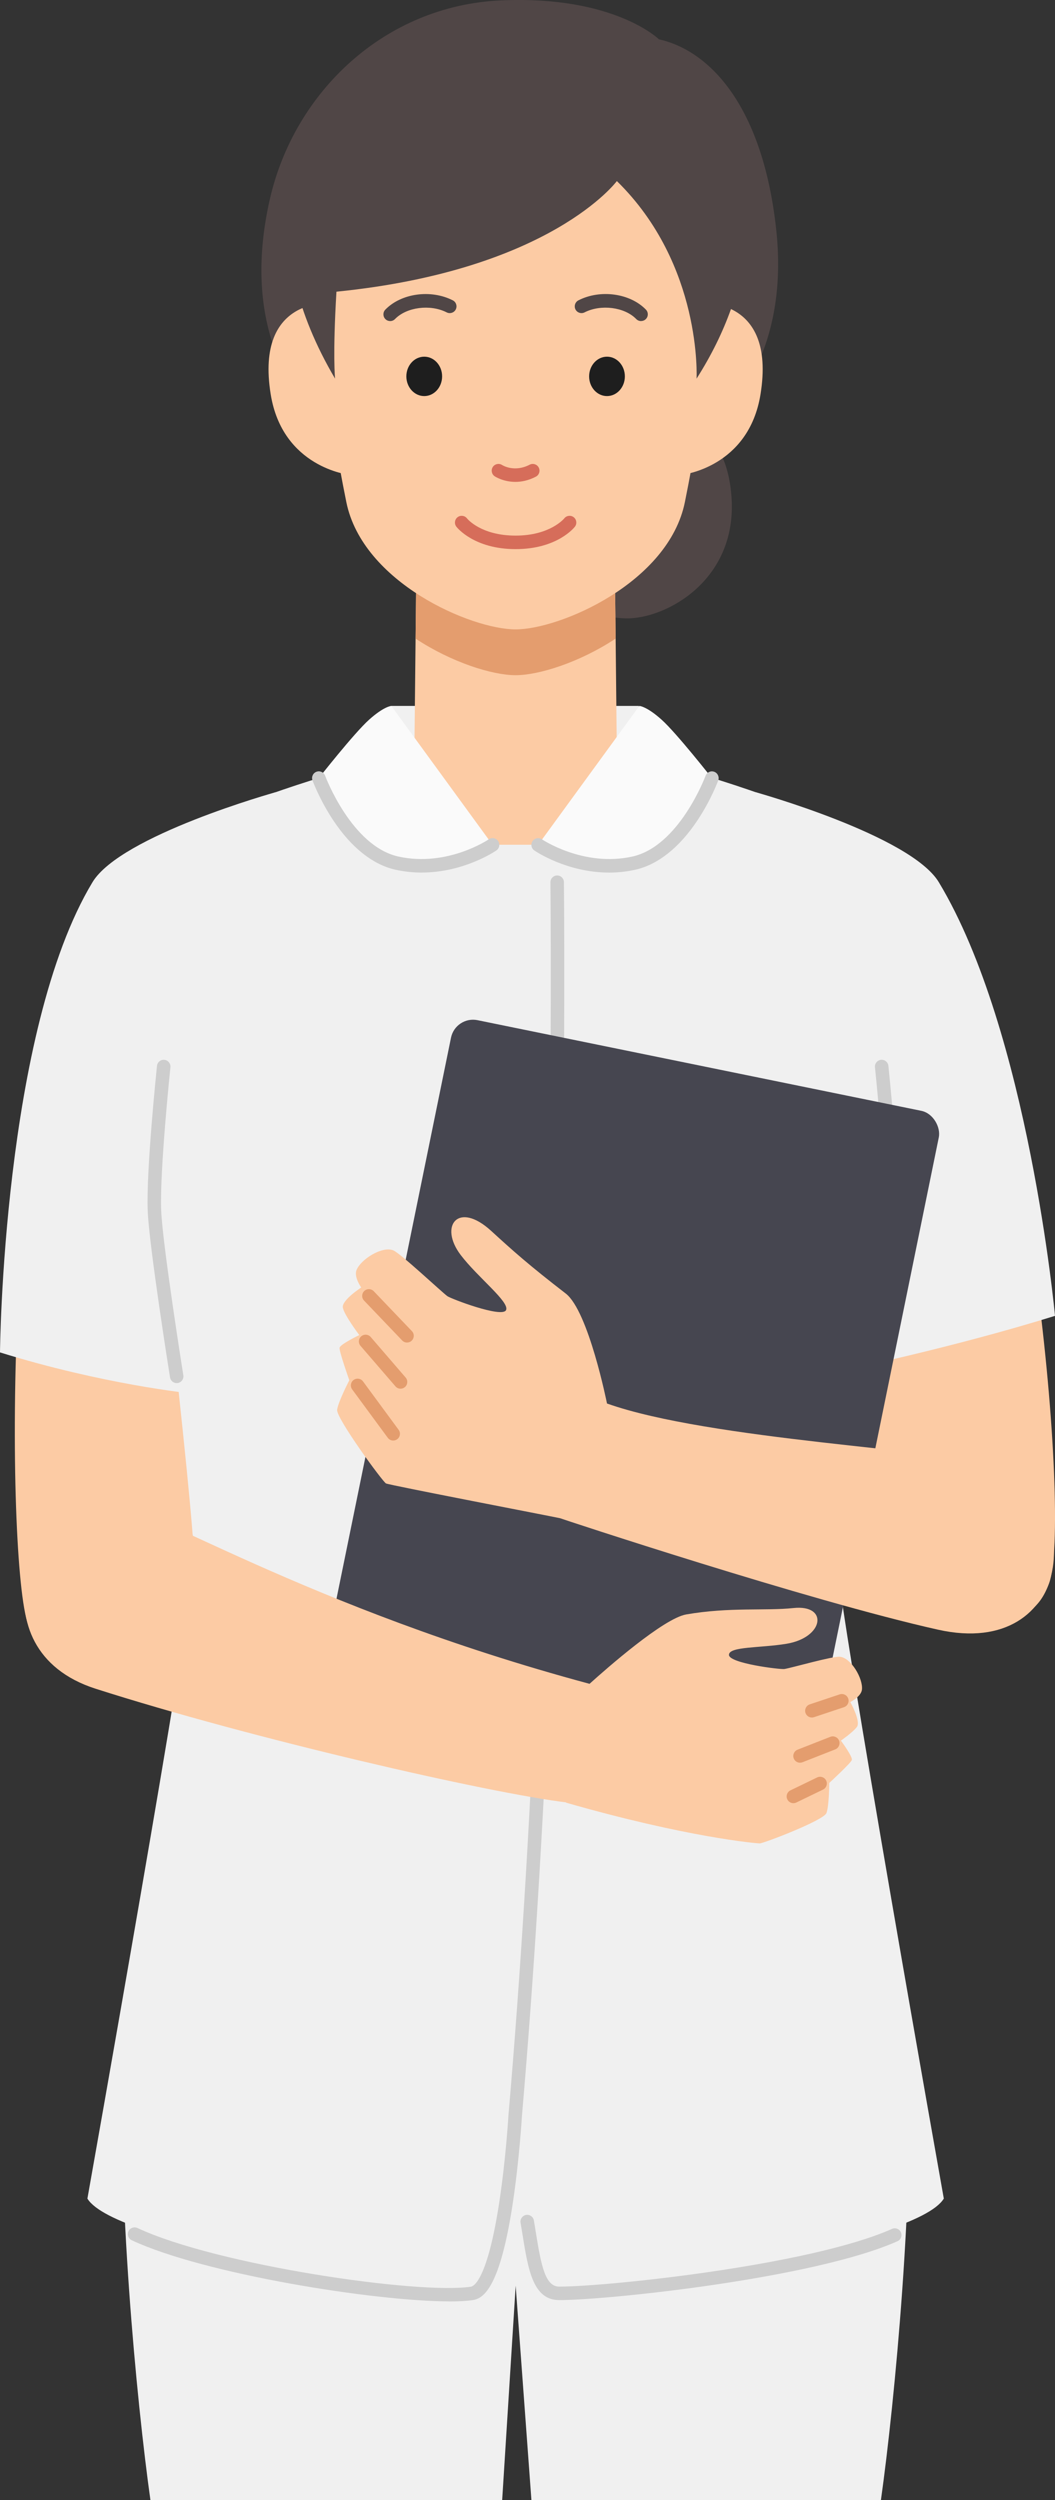
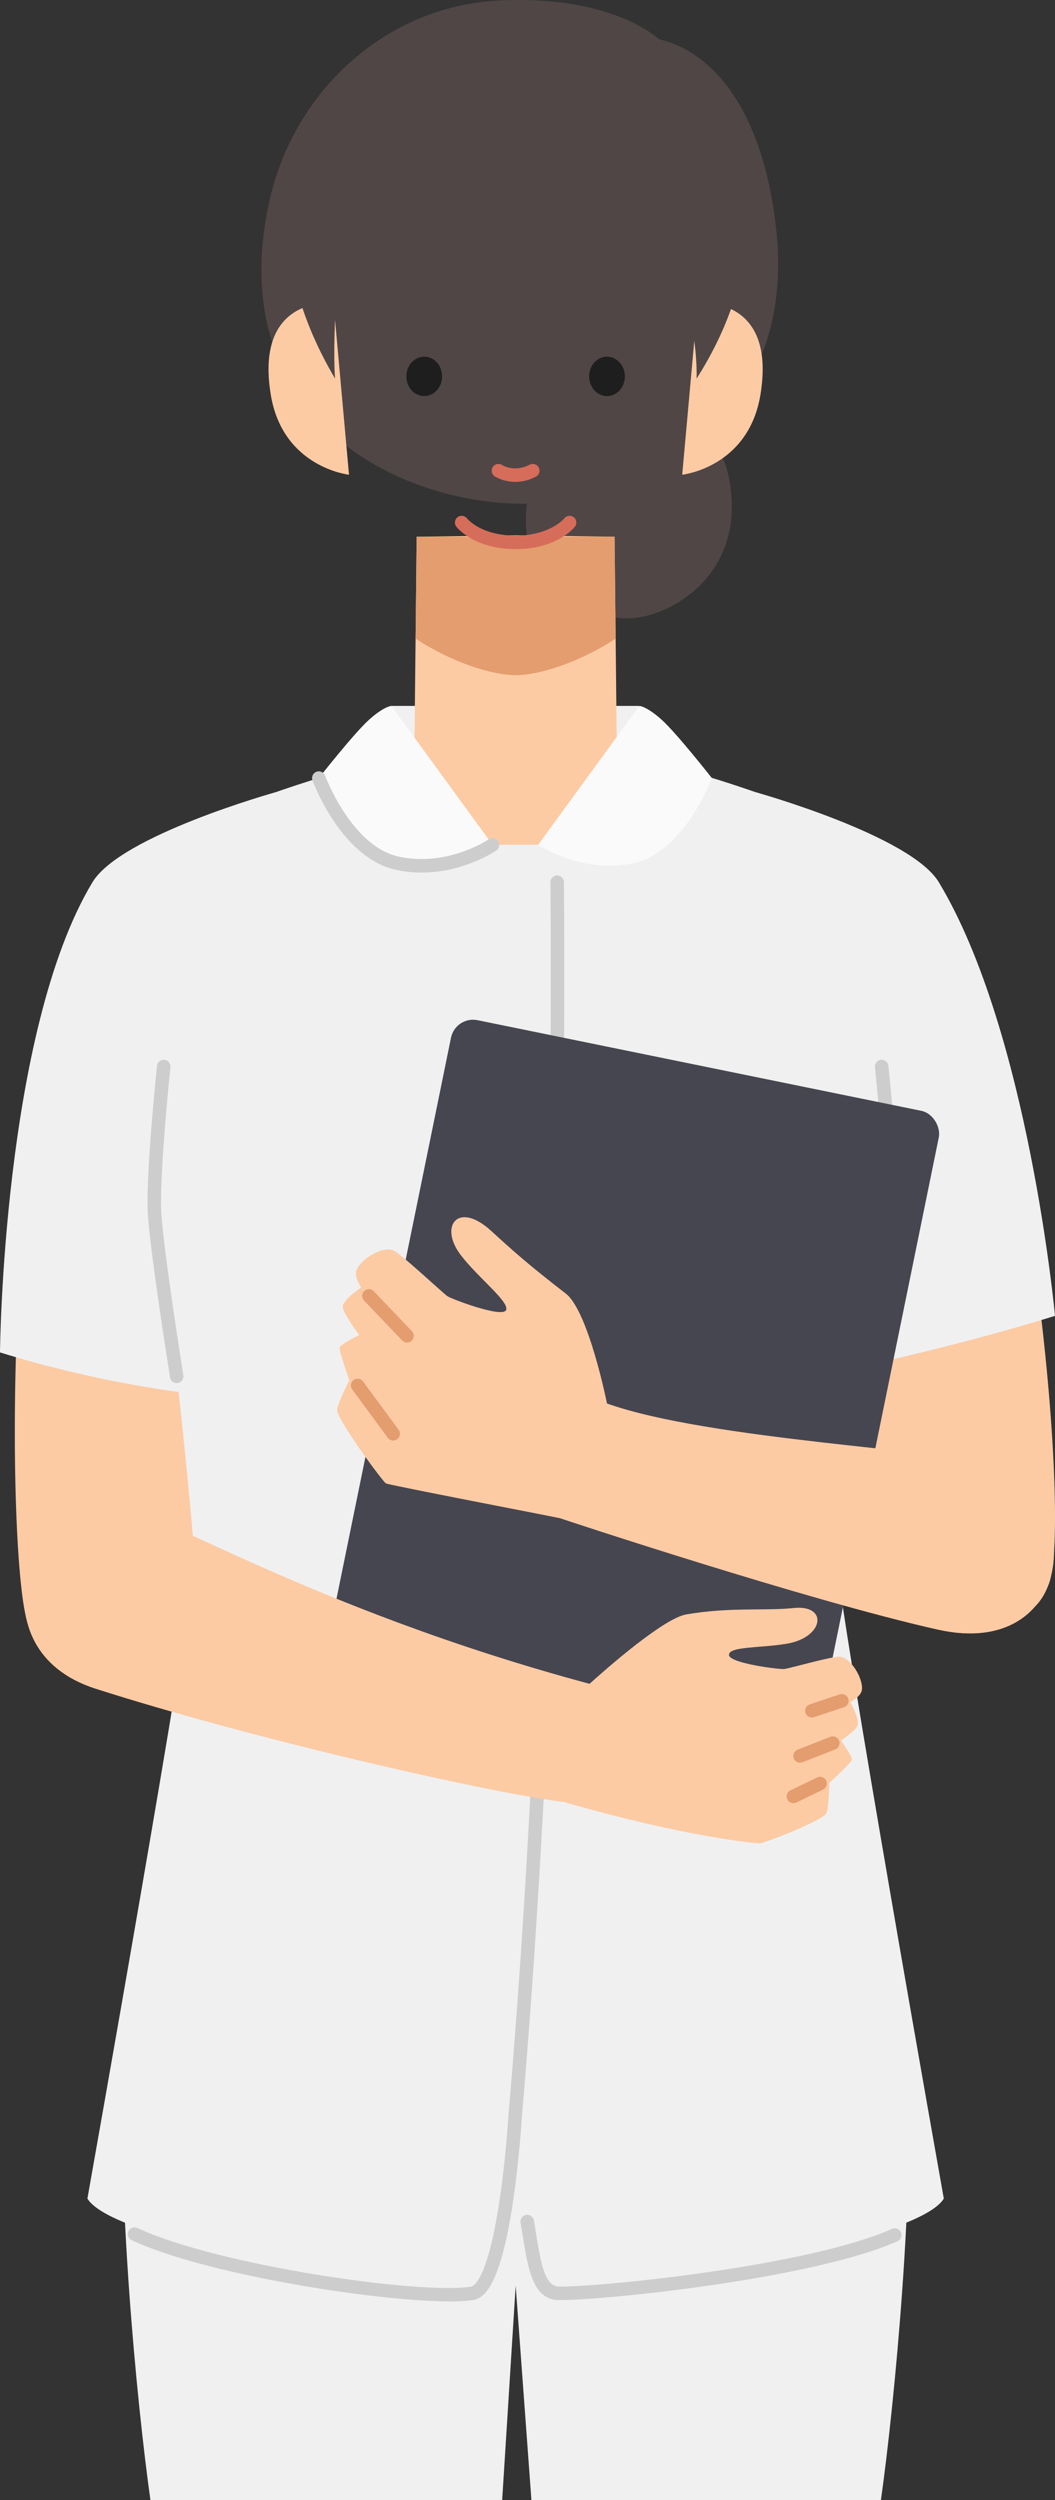
<svg xmlns="http://www.w3.org/2000/svg" id="_レイヤー_1" data-name="レイヤー 1" viewBox="0 0 469.28 1111.72">
  <rect x="0" y="0" width="469.28" height="1111.72" fill="#333333" stroke="none" />
  <defs>
    <style>
      .cls-1 {
        fill: #fccba4;
      }

      .cls-2 {
        fill: #fafafa;
      }

      .cls-3 {
        fill: #e49d6e;
      }

      .cls-4 {
        fill: #504646;
      }

      .cls-5 {
        fill: #f0f0f0;
      }

      .cls-6 {
        fill: #cdcdcd;
      }

      .cls-7 {
        fill: #1e1e1e;
      }

      .cls-8 {
        fill: #464650;
      }

      .cls-9 {
        fill: #d66d5a;
      }
    </style>
  </defs>
  <path class="cls-1" d="M12.5,722.33c-9.99-27.3-11.3-253.8,28.64-320.05,12.55-20.81,69.53-36.38,69.53-36.38l-20.25,169.85-5.09,160.42s-54.56,76.1-72.83,26.16Z" />
  <path class="cls-4" d="M235.39,218.06c-8.24,39.33,20.38,56.3,42.85,56.9,17.83.48,50.86-17.21,46.99-55.85-2.3-22.93-13.47-28.87-22.39-31.01,0,0-7.75-8.23-27.37-7.29-20.18.97-35.87,17.17-40.08,37.24Z" />
  <rect class="cls-5" x="174.07" y="313.89" width="110.11" height="36.73" />
  <path class="cls-1" d="M273.37,238.67l-44.02-.64-44.02.64-1.03,98.09s5.93,23.87,45.05,23.87,45.05-23.87,45.05-23.87l-1.03-98.09Z" />
  <path class="cls-1" d="M331.56,360.38c-28.48-12.93-58.25-26.28-58.25-26.28l-43.55-2.83v-.05s-.41.03-.41.03l-.4-.03v.05s-43.55,2.83-43.55,2.83c0,0-29.77,13.35-58.25,26.28-25.4,11.53,2.87,91.7,101.17,92.93v.03c.35,0,.68-.01,1.03-.01.34,0,.68.01,1.03.01v-.03c98.3-1.23,126.57-81.4,101.17-92.93Z" />
  <path class="cls-3" d="M273.85,283.96l-.48-45.29h-88.04l-.48,45.29c15.99,10.56,34.14,16.27,44.49,16.27s28.5-5.7,44.49-16.27Z" />
  <path class="cls-4" d="M120,88.71c-21.16,93.49,52.3,133.83,109.97,135.26,45.77,1.13,125.23-30.06,115.3-121.9-5.9-54.51-29.27-79.48-52.15-84.58,0,0-19.88-19.56-70.25-17.32-51.81,2.3-92.07,40.83-102.86,88.53Z" />
-   <path class="cls-1" d="M229.35,45.77c-58.77,0-109.17,10-75.3,177.47,7.25,35.83,55.52,56.62,75.3,56.62s68.06-20.79,75.3-56.62c33.87-167.48-16.53-177.47-75.3-177.47Z" />
  <g>
    <path class="cls-1" d="M310.34,134.76l-6.88,76.33s29.57-3.18,34.83-35.78c7.16-44.37-27.94-40.55-27.94-40.55Z" />
    <path class="cls-1" d="M148.36,134.76l6.88,76.33s-29.57-3.18-34.83-35.78c-7.16-44.37,27.94-40.55,27.94-40.55Z" />
  </g>
  <path class="cls-5" d="M229.37,1016.2l7.02,95.52h155.45c6.21-44.02,15.1-138.71,12.04-199.97-3.2-64.15-24.06-127.58-24.06-127.58l-150.44,6.35-150.44-6.35s-20.86,63.43-24.06,127.58c-3.06,61.26,5.83,155.95,12.04,199.97h156.45l6.02-95.52Z" />
  <g>
    <path class="cls-7" d="M196.66,167.36c0,4.84-3.57,8.76-7.95,8.76s-7.96-3.92-7.96-8.76,3.56-8.76,7.96-8.76,7.95,3.92,7.95,8.76Z" />
    <path class="cls-7" d="M262.05,167.36c0,4.84,3.56,8.76,7.95,8.76s7.95-3.92,7.95-8.76-3.57-8.76-7.95-8.76-7.95,3.92-7.95,8.76Z" />
  </g>
  <g>
    <path class="cls-4" d="M285.15,142.77c-.78,0-1.56-.3-2.15-.91-5.17-5.32-15.69-6.68-22.98-2.96-1.48.75-3.28.17-4.04-1.31-.75-1.48-.17-3.28,1.31-4.04,9.75-4.98,22.94-3.17,30.02,4.12,1.15,1.19,1.13,3.09-.06,4.24-.58.57-1.34.85-2.09.85Z" />
    <path class="cls-4" d="M173.55,142.77c-.75,0-1.51-.28-2.09-.85-1.19-1.15-1.22-3.05-.06-4.24,7.08-7.29,20.26-9.1,30.02-4.13,1.48.75,2.06,2.56,1.31,4.04-.75,1.48-2.56,2.06-4.04,1.31-7.29-3.72-17.81-2.36-22.98,2.96-.59.61-1.37.91-2.15.91Z" />
  </g>
  <path class="cls-9" d="M229.35,244.17c-18.45,0-26.05-9.57-26.36-9.98-1.01-1.31-.77-3.2.54-4.21,1.31-1.01,3.2-.77,4.21.54.23.29,6.3,7.64,21.62,7.64s21.56-7.57,21.62-7.64c1.01-1.31,2.9-1.55,4.21-.54,1.31,1.01,1.55,2.9.54,4.21-.31.41-7.92,9.98-26.36,9.98Z" />
  <path class="cls-9" d="M229.25,214.27c-5.35,0-8.97-2.33-9.19-2.48-1.38-.91-1.76-2.77-.85-4.16.91-1.38,2.76-1.76,4.14-.86.26.17,5.51,3.37,12.24-.14,1.47-.77,3.28-.2,4.05,1.27.77,1.47.2,3.28-1.27,4.05-3.33,1.74-6.44,2.32-9.12,2.32Z" />
  <path class="cls-5" d="M372.43,694.52c-.53-19.75,22.75-215.88,22.75-215.88l-21.62-112.41s-41.02-16.59-70.21-24.14l-63.73,33.52h-20.52l-63.73-33.52c-29.18,7.55-70.21,24.14-70.21,24.14l-21.62,112.41s23.28,196.13,22.75,215.88c-.53,19.75-47.41,283.09-47.41,283.09,12.34,20.19,139.39,38.81,171.06,42.13,15.81,1.66,19.41-82.99,19.41-82.99,0,0,3.59,84.65,19.41,82.99,31.68-3.32,158.72-21.94,171.06-42.13,0,0-46.88-263.34-47.41-283.09Z" />
  <path class="cls-6" d="M199.96,1023.32c-33.22,0-109.2-12.15-141.36-27.19-1.5-.7-2.15-2.49-1.45-3.99.7-1.5,2.49-2.15,3.99-1.45,35.53,16.61,125.42,29.66,148.36,26.08,1.18-.18,7.32-2.87,12.63-37.84,2.9-19.12,4.03-38.23,4.04-38.42,21.73-250.86,18.7-545.25,18.67-548.2-.02-1.66,1.31-3.01,2.97-3.03,1.63-.04,3.01,1.31,3.03,2.97.03,2.95,3.07,297.63-18.68,548.7,0,.11-1.15,19.47-4.09,38.86-5.59,36.86-12.75,42.14-17.64,42.91-2.67.42-6.22.62-10.47.62Z" />
  <path class="cls-1" d="M466.67,703.94c9.99-27.3-9.13-235.42-49.07-301.66-12.55-20.81-69.53-36.38-69.53-36.38l20.25,169.85,15.09,120.42s64.98,97.71,83.26,47.78Z" />
  <path class="cls-5" d="M469.28,585.11s-11.74-126.58-51.68-192.83c-12.55-20.81-81.39-40-81.39-40,13.38,54.12,32.11,183.47,32.11,183.47l5.74,73.8s49.09-10.11,95.22-24.45Z" />
  <path class="cls-6" d="M388.02,600.44c-.17,0-.35-.01-.52-.05-1.63-.29-2.72-1.84-2.43-3.48.08-.43,7.59-43.22,8.23-58.67.72-17.38-4.05-63.23-4.1-63.69-.17-1.65,1.02-3.12,2.67-3.3,1.65-.18,3.12,1.02,3.3,2.67.2,1.9,4.86,46.74,4.12,64.56-.66,15.85-8.01,57.69-8.32,59.47-.26,1.46-1.52,2.48-2.95,2.48Z" />
  <rect class="cls-8" x="169.1" y="470.62" width="221.46" height="312.47" rx="10" ry="10" transform="translate(131.08 -43.31) rotate(11.54)" />
  <path class="cls-5" d="M0,601.35s1.2-142.82,41.14-209.07c12.55-20.81,81.39-40,81.39-40-13.38,54.12-32.11,183.47-32.11,183.47l-5.74,83.8s-38.54-3.87-84.68-18.2Z" />
  <g>
    <path class="cls-1" d="M440.49,651.26c-19.09-6.45-125.16-11.06-170.49-27.19,0,0-8.2-41.06-18.35-48.9-16.36-12.62-23.44-18.95-33.14-27.83-14.77-13.52-23.35-2.18-13.6,10.67,7.55,9.96,22.01,21.02,20.17,24.57-1.84,3.55-24.64-5.13-26.13-6.27-3.02-2.3-20.78-19.01-24.03-20.34-4.9-2-14.42,3.95-16.34,8.78-1.23,3.09,2.1,7.74,2.1,7.74,0,0-8.78,5.67-8.18,8.95.6,3.28,7.32,12.2,7.32,12.2,0,0-8.56,4.11-8.78,5.67-.22,1.56,4.34,14.44,4.34,14.44,0,0-4.91,9.44-5.42,13.09-.52,3.65,20.25,32.03,21.74,32.78,1.49.74,74.45,14.78,77.45,15.46.31.18,110.4,36.67,168.09,49.56,60.55,13.53,67.08-58.59,23.27-73.39Z" />
    <g>
      <path class="cls-3" d="M181.06,596.97c-.79,0-1.58-.31-2.17-.93l-16.96-17.74c-1.15-1.2-1.1-3.1.09-4.24,1.2-1.15,3.1-1.1,4.24.09l16.96,17.74c1.15,1.2,1.1,3.1-.09,4.24-.58.56-1.33.83-2.07.83Z" />
-       <path class="cls-3" d="M178.17,617.49c-.84,0-1.68-.35-2.27-1.04l-15.54-18.02c-1.08-1.25-.94-3.15.31-4.23,1.26-1.08,3.15-.94,4.23.31l15.54,18.02c1.08,1.25.94,3.15-.31,4.23-.57.49-1.26.73-1.96.73Z" />
      <path class="cls-3" d="M174.91,640.54c-.92,0-1.83-.42-2.42-1.22l-15.84-21.52c-.98-1.33-.7-3.21.64-4.19,1.34-.98,3.21-.7,4.19.64l15.84,21.52c.98,1.33.7,3.21-.64,4.19-.54.39-1.16.58-1.78.58Z" />
    </g>
  </g>
  <g>
    <path class="cls-1" d="M373.61,736.69c-3.32-.33-21.14,4.85-24.69,5.44-1.76.29-24.7-2.51-24.67-6.3.03-3.79,13.9-2.99,25.59-4.92,16.8-2.78,18.71-17.55,3.1-15.89-12.38,1.32-28.38-.5-47.68,2.84-10.16,1.76-35.56,24.13-43.02,30.86-125.89-33.86-197.92-80.65-217.49-81.94-30.78-2.02-56.82,66.63-2.24,84.11,69.34,22.2,174.79,46.36,209.3,50.54l-.02.13c54.02,15.49,84.55,18.08,86.12,18.12,1.58.04,28.54-10.24,29.72-13.52,1.18-3.29,1.25-13.37,1.25-13.37,0,0,9.52-8.77,10.02-10.18.51-1.41-4.85-8.64-4.85-8.64,0,0,5.13-3.54,7.08-6.02,1.95-2.48-2.9-11.12-2.9-11.12,0,0,4.84-2.42,5.18-5.56.52-4.91-4.82-14.1-9.81-14.59Z" />
    <g>
      <path class="cls-3" d="M361.14,763.7c-1.26,0-2.43-.79-2.85-2.05-.52-1.57.32-3.27,1.9-3.8l13.33-4.45c1.57-.52,3.27.32,3.8,1.9.52,1.57-.32,3.27-1.9,3.8l-13.33,4.45c-.31.1-.64.16-.95.16Z" />
      <path class="cls-3" d="M355.86,783.8c-1.2,0-2.33-.72-2.79-1.91-.6-1.54.16-3.28,1.7-3.89l14.58-5.72c1.54-.6,3.28.16,3.89,1.7.6,1.54-.16,3.28-1.7,3.89l-14.58,5.72c-.36.14-.73.21-1.09.21Z" />
      <path class="cls-3" d="M352.91,801.79c-1.11,0-2.18-.62-2.7-1.69-.72-1.49-.1-3.29,1.39-4.01l11.88-5.75c1.49-.72,3.29-.1,4.01,1.39.72,1.49.1,3.29-1.39,4.01l-11.88,5.75c-.42.2-.87.3-1.3.3Z" />
    </g>
  </g>
  <path class="cls-4" d="M325.53,62.44c-11.59-26.31-125.05-39.16-166.16-18.61-31.51,15.76-45.48,64.88-10.33,124.53,0,0-1.08-10.59.62-38.66,95.48-9.58,124.73-49.19,124.73-49.19,38.08,37.28,35.45,87.86,35.45,87.86,26.92-42.19,26.36-81.68,15.68-105.92Z" />
  <path class="cls-2" d="M239.36,375.68l45.04-61.79s3.23.14,9.92,6.15,22.33,25.94,22.33,25.94c0,0-12.01,32.8-34.78,37.82s-42.51-8.12-42.51-8.12Z" />
  <path class="cls-2" d="M219.11,375.68l-45.04-61.79s-3.23.14-9.92,6.15c-6.69,6.01-22.33,25.94-22.33,25.94,0,0,12.01,32.8,34.78,37.82s42.51-8.12,42.51-8.12Z" />
  <path class="cls-6" d="M78.59,615c-1.45,0-2.72-1.05-2.96-2.53-.38-2.37-9.26-58.16-9.92-73.98-.74-17.82,3.93-62.66,4.12-64.56.17-1.65,1.65-2.85,3.3-2.67,1.65.17,2.84,1.65,2.67,3.3-.05.46-4.82,46.3-4.1,63.69.64,15.48,9.76,72.71,9.85,73.28.26,1.64-.85,3.17-2.49,3.44-.16.03-.32.04-.48.04Z" />
  <path class="cls-6" d="M248.75,1022.74c-11.63,0-13.8-13.42-16.3-28.96-.29-1.77-.58-3.59-.89-5.44-.28-1.63.82-3.18,2.46-3.46,1.63-.28,3.18.82,3.46,2.46.32,1.87.61,3.7.9,5.49,2.39,14.84,4.2,23.93,10.4,23.92,21.92-.05,111.8-9.52,148-25.67,1.51-.67,3.29,0,3.96,1.52.67,1.51,0,3.29-1.52,3.96-36.94,16.47-128.2,26.14-150.43,26.19h-.04Z" />
-   <path class="cls-6" d="M270.89,387.99c-18.64,0-32.53-9.36-33.22-9.84-1.37-.94-1.71-2.81-.77-4.17.94-1.37,2.81-1.71,4.17-.77.18.12,18.55,12.43,40.17,7.67,20.87-4.6,32.49-35.61,32.61-35.93.57-1.55,2.3-2.35,3.85-1.78,1.55.57,2.35,2.29,1.78,3.85-.13.35-3.19,8.64-9.17,17.65-8.09,12.21-17.7,19.84-27.78,22.07-4.02.89-7.93,1.26-11.64,1.26Z" />
+   <path class="cls-6" d="M270.89,387.99Z" />
  <path class="cls-6" d="M187.59,387.99c-3.71,0-7.61-.37-11.64-1.26-10.08-2.22-19.69-9.85-27.78-22.07-5.98-9.02-9.04-17.31-9.17-17.65-.57-1.56.23-3.28,1.78-3.85,1.55-.57,3.28.23,3.85,1.78.11.31,11.73,31.32,32.61,35.93,21.71,4.79,39.99-7.54,40.17-7.67,1.37-.94,3.23-.59,4.17.77.94,1.37.59,3.23-.77,4.17-.69.48-14.58,9.84-33.22,9.84Z" />
</svg>